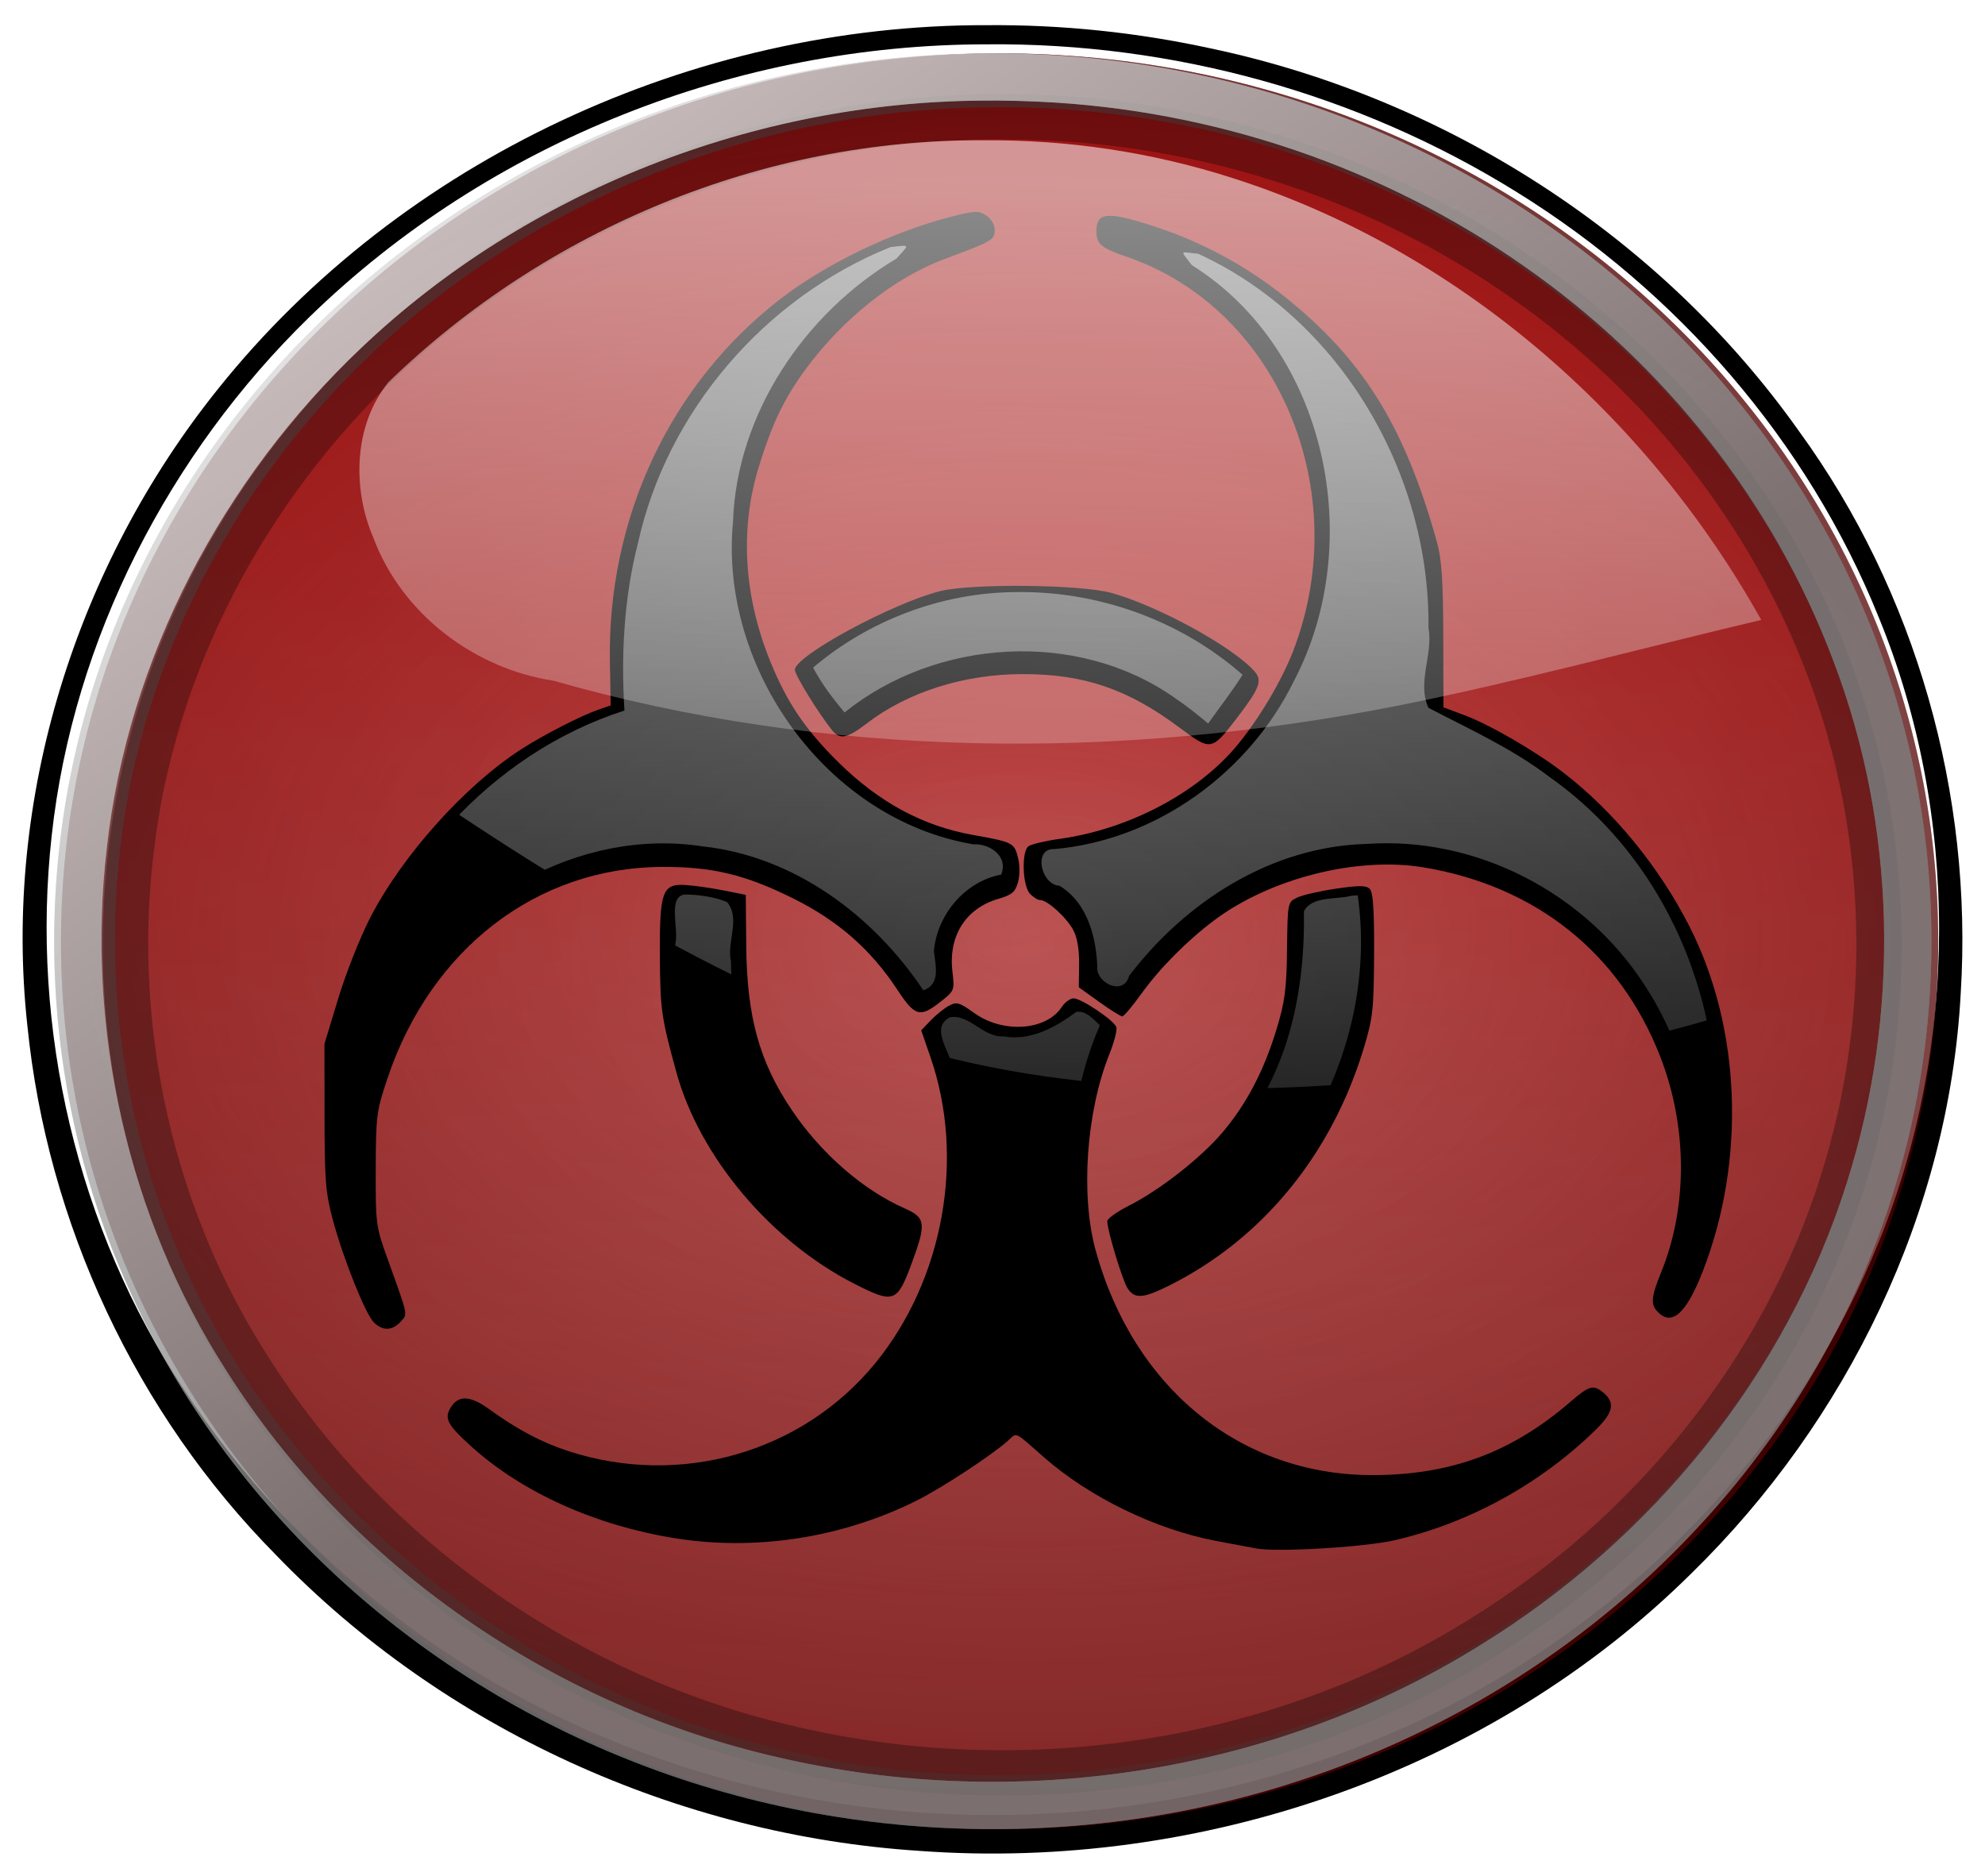
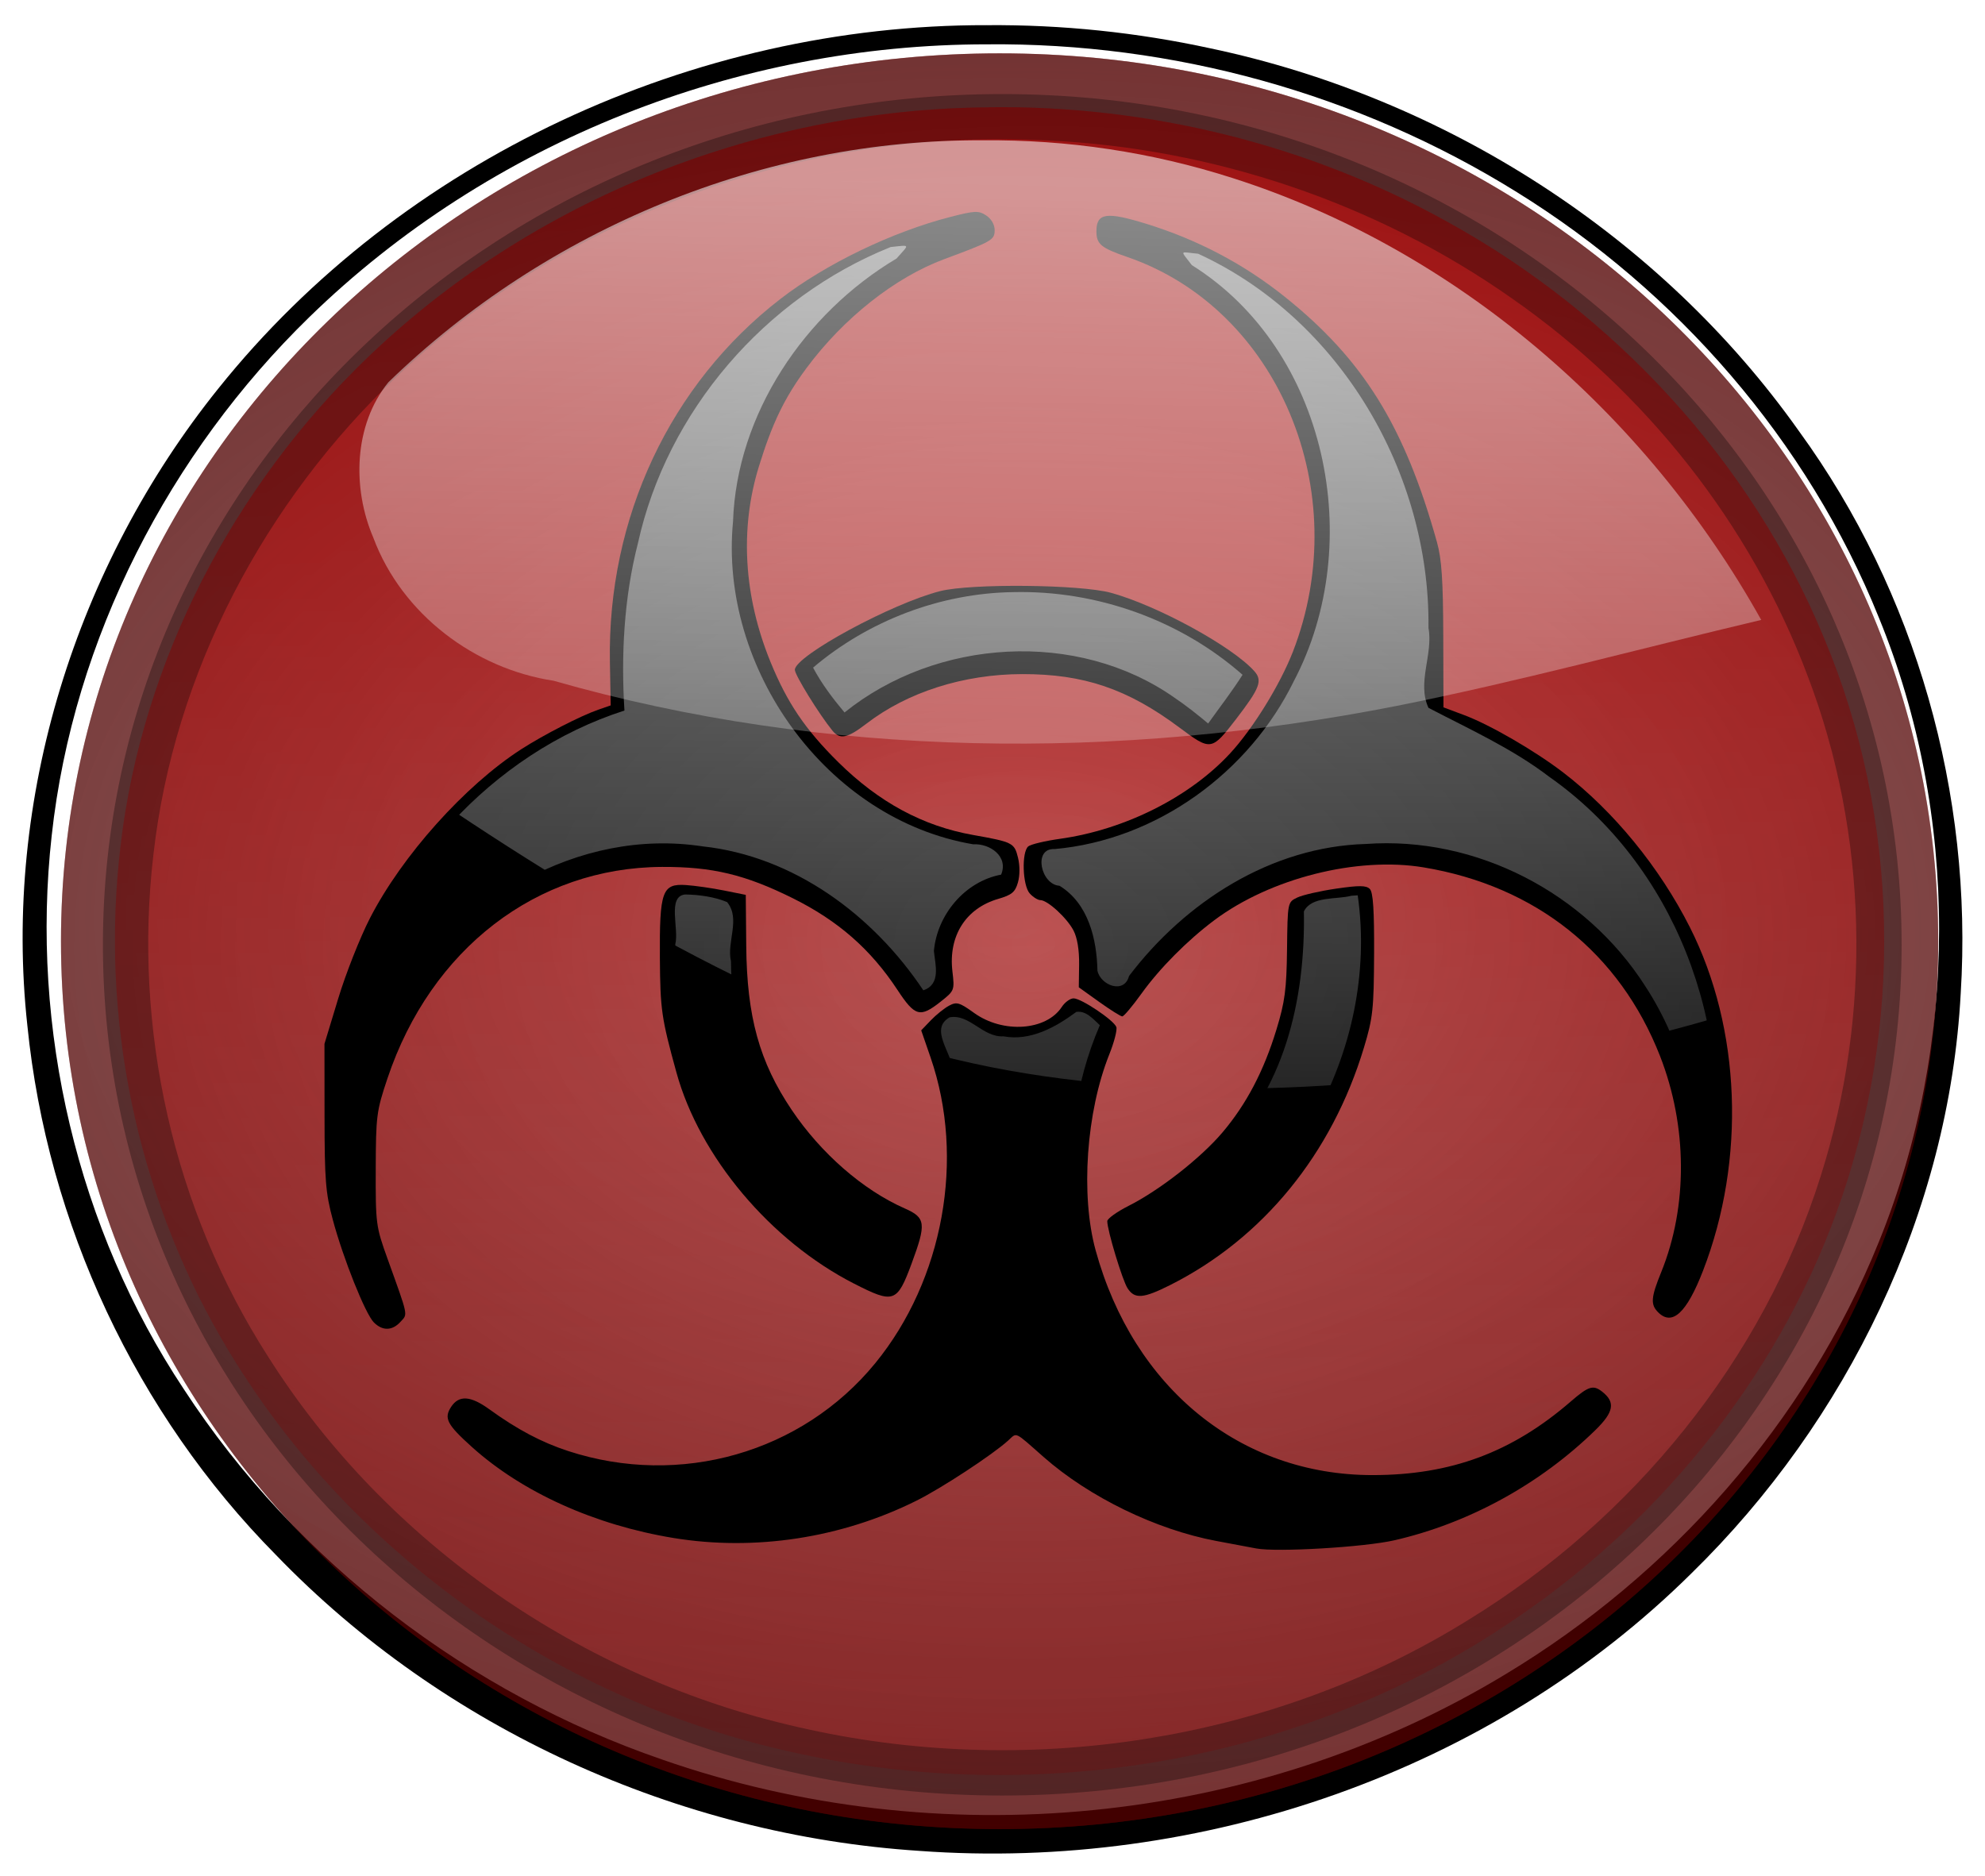
<svg xmlns="http://www.w3.org/2000/svg" xmlns:ns1="http://www.inkscape.org/namespaces/inkscape" xmlns:xlink="http://www.w3.org/1999/xlink" id="svg5117" viewBox="0 0 939.04 887.65" version="1.1" ns1:version="0.91 r13725">
  <defs id="defs3">
    <linearGradient id="linearGradient7486">
      <stop id="stop7488" style="stop-color:#ffffff" offset="0" />
      <stop id="stop7490" style="stop-color:#ffffff;stop-opacity:0" offset="1" />
    </linearGradient>
    <clipPath id="clipPath7374">
      <path id="path7376" style="stroke:#000000;stroke-width:1px;fill:none" d="m2490.1 2825.4s145.21 127.28 247.39 154.17c102.18 26.891 238.43-10.756 261.74-30.476 23.305-19.72 62.745-347.79 62.745-347.79h-349.58s-118.32 107.56-121.9 116.53c-3.585 8.963-100.39 107.56-100.39 107.56z" />
    </clipPath>
    <filter id="filter8407" color-interpolation-filters="sRGB">
      <feGaussianBlur id="feGaussianBlur8409" stdDeviation="19.713" />
    </filter>
    <filter id="filter8891" color-interpolation-filters="sRGB">
      <feGaussianBlur id="feGaussianBlur8893" stdDeviation="13.731" />
    </filter>
    <filter id="filter9150" color-interpolation-filters="sRGB">
      <feGaussianBlur id="feGaussianBlur9152" stdDeviation="4.457" />
    </filter>
    <radialGradient id="radialGradient9194" gradientUnits="userSpaceOnUse" cy="269.3" cx="192.68" gradientTransform="matrix(2.345 .027 -.018 1.514 -254.51 -143.07)" r="704.81">
      <stop id="stop7753" style="stop-color:#aa0000;stop-opacity:0" offset="0" />
      <stop id="stop7755" style="stop-color:#d40000" offset="1" />
    </radialGradient>
    <radialGradient id="radialGradient9196" gradientUnits="userSpaceOnUse" cy="263.95" cx="192.68" gradientTransform="matrix(3.165 .018 -.012 2.033 -559.53 -230.34)" r="704.81">
      <stop id="stop7763" style="stop-color:#ff0000;stop-opacity:0" offset="0" />
      <stop id="stop7765" style="stop-color:#ff0000" offset="1" />
    </radialGradient>
    <linearGradient id="linearGradient9198" y2="938.45" gradientUnits="userSpaceOnUse" x2="32.039" y1="-303.84" x1="21.898">
      <stop id="stop7805" style="stop-color:#ff0000" offset="0" />
      <stop id="stop7807" style="stop-color:#ff0000;stop-opacity:0" offset="1" />
    </linearGradient>
    <linearGradient id="linearGradient9200" y2="3065.6" xlink:href="#linearGradient7486" gradientUnits="userSpaceOnUse" x2="2757.2" y1="2595.9" x1="2759" />
    <radialGradient id="radialGradient9208" gradientUnits="userSpaceOnUse" cy="285.38" cx="207.89" gradientTransform="matrix(2.188 -.019 .014 1.578 -250.97 -161.18)" r="704.81">
      <stop id="stop7838" style="stop-color:#000000;stop-opacity:0" offset="0" />
      <stop id="stop7840" style="stop-color:#000000" offset="1" />
    </radialGradient>
    <linearGradient id="linearGradient9210" y2="-288.63" gradientUnits="userSpaceOnUse" x2="-1610.8" y1="-907.24" x1="-2052">
      <stop id="stop8415" style="stop-color:#ececec" offset="0" />
      <stop id="stop8417" style="stop-color:#666666" offset="1" />
    </linearGradient>
    <linearGradient id="linearGradient9212" y2="447.5" gradientUnits="userSpaceOnUse" x2="319.45" gradientTransform="matrix(.972 0 0 1 -212.94 70.094)" y1="-313.09" x1="334.66">
      <stop id="stop7820" style="stop-color:#ffffff" offset="0" />
      <stop id="stop7822" style="stop-color:#ffffff;stop-opacity:0" offset="1" />
    </linearGradient>
  </defs>
  <g id="layer1" transform="translate(1143 39.125)">
    <g id="g9154">
      <path id="path8885" style="filter:url(#filter9150);fill:#000000" d="m-676.16-27.219c-138.72-0.31-276.82 63.507-363.62 172-67.24 83.755-102.01 194.04-90.268 301.36 9.42 93.617 51.431 183.51 117.58 250.4 79.296 82.236 190.23 132.61 304.4 140.03 133.02 9.757 270.41-37.315 365.4-131.48 73.523-71.954 121.73-170.91 127.22-274.21 5.88-94.04-21.1-189.89-76.55-266.07-65.6-92.634-167.63-157.73-278.46-181.08-34.676-7.537-70.197-11.228-105.7-10.945z" />
      <g id="g9044" transform="translate(-1258.5 157.76)">
        <path id="path9042" style="filter:url(#filter8891);fill:#ffffff" d="m210.81-392.06c-190-0.01-380.7 71.291-519.57 201.78-106.42 99.992-180.89 236.96-197.4 383.28-16.494 142.78 19.854 290.93 101.34 409.16 87.01 128.61 219.37 224.85 366.36 273.64 211.56 71.32 454.17 49.75 647.21-63.08 125.62-72.97 229.93-185.13 286.19-319.88 61.12-145.18 61.61-315.66-0.06-460.87-54.96-131.62-155.59-241.85-277.56-314.7-122.07-73.2-264.25-110.67-406.51-109.33z" transform="matrix(.617 0 0 .64 452.25 75.009)" />
        <g id="g8849" transform="matrix(.63 0 0 .63 565 42.145)">
          <path id="path7747" style="opacity:.55;fill:#550000" d="m887.35 282.7c0 368.25-315.55 666.78-704.81 666.78-389.25 0-704.81-298.53-704.81-666.78s315.55-666.78 704.81-666.78c389.25 0 704.81 298.53 704.81 666.78z" transform="translate(-145.43 44.742)" />
          <path id="path7749" style="opacity:.55;fill:url(#radialGradient9194)" d="m887.35 282.7c0 368.25-315.55 666.78-704.81 666.78-389.25 0-704.81-298.53-704.81-666.78s315.55-666.78 704.81-666.78c389.25 0 704.81 298.53 704.81 666.78z" transform="translate(-145.43 44.742)" />
          <path id="path7759" style="opacity:.55;fill:url(#radialGradient9196)" d="m28.812-298.78c-176.14 1.188-351.43 72.303-475.75 197.19-98.14 98.329-164.13 230.43-177.32 369.43-12.773 127.86 16.646 259.23 83.507 368.91 92.195 152.46 250.01 262.3 423.77 300.02 180.56 40.405 377.19 7.93 531.94-94.143 113.69-74.24 204.66-184.39 250.95-312.56 50.23-137.87 47.16-295.06-9.8-430.52-54.72-132.46-157.07-242.83-282.08-312-104.92-58.56-225.17-88.01-345.22-86.42z" />
          <path id="path7801" style="opacity:.55;fill:url(#linearGradient9198)" d="m28.812-298.78c-176.14 1.188-351.43 72.303-475.75 197.19-98.14 98.329-164.13 230.43-177.32 369.43-12.773 127.86 16.646 259.23 83.507 368.91 92.195 152.46 250.01 262.3 423.77 300.02 180.56 40.405 377.19 7.93 531.94-94.143 113.69-74.24 204.66-184.39 250.95-312.56 50.23-137.87 47.16-295.06-9.8-430.52-54.72-132.46-157.07-242.83-282.08-312-104.92-58.56-225.17-88.01-345.22-86.42z" />
          <g id="g7722" transform="matrix(1.268 0 0 1.268 -8.918 -74.577)">
            <g id="g7513" transform="matrix(2.152 0 0 2.152 -5892 -6024)">
              <path id="path7515" style="fill:#000000" d="m2825.4 3113.7c-1.375-0.257-6.325-1.186-11-2.064-16.586-3.118-34.963-12.057-47.509-23.111-8.215-7.238-7.244-6.788-9.751-4.519-4.366 3.953-18.338 13.116-25.24 16.553-20.648 10.284-44.433 13.937-66.831 10.266-21.658-3.55-41.576-12.533-55.447-25.007-6.914-6.218-7.818-7.953-5.77-11.078 2.156-3.291 5.347-3.085 10.544 0.679 7.624 5.523 14.343 9.08 21.665 11.471 30.814 10.062 64.364 0.464 84.51-24.176 18.759-22.944 24.805-56.359 15.222-84.123l-2.581-7.478 2.646-2.761c1.455-1.519 3.709-3.331 5.009-4.026 2.108-1.128 2.853-0.913 6.912 2.002 7.955 5.713 19.826 4.895 24.123-1.662 0.85-1.297 2.313-2.358 3.251-2.358 2.101 0 11.026 5.98 11.753 7.875 0.291 0.759-0.572 4.136-1.919 7.503-6.355 15.887-7.956 38.748-3.779 53.951 10.436 37.977 39.872 61.882 76.193 61.876 21.546 0 38.373-6.247 54.535-20.235 4.928-4.266 6.199-4.664 8.673-2.72 3.696 2.906 3.219 5.599-1.874 10.571-15.249 14.885-34.809 25.612-55.288 30.32-8.27 1.901-32.305 3.324-38.046 2.252z" />
              <path id="path7517" style="fill:#000000" d="m2862.2 3110.3c20.865-4.652 39.055-14.328 54.409-28.941 5.112-4.866 6.082-8.313 2.829-10.054-1.591-0.852-2.921-0.205-7.75 3.768-12.782 10.517-23.832 15.711-39.854 18.734-24.315 4.587-50.674-3.676-69.24-21.708-23.879-23.192-31.827-62.812-18.981-94.615 2.773-6.864 2.726-7.022-3.438-11.528-4.535-3.316-4.882-3.32-7.892-0.098-4.106 4.395-7.604 5.658-14.461 5.222-4.9-0.312-7.005-0.993-9.9-3.201-4.207-3.209-6.623-3.025-10.727 0.813l-2.664 2.491 2.369 6.813c3.557 10.227 4.782 20.175 4.157 33.766-1.143 24.886-12.925 49.003-30.7 62.837-20.144 15.679-45.382 21.211-69.137 15.154-7.763-1.979-20.998-8.223-26.201-12.36-2.111-1.678-4.72-3.332-5.798-3.674-2.331-0.74-4.864 1.094-4.864 3.521 0 2.197 9.056 10.806 16.106 15.309 34.333 21.931 77.62 24.33 112.31 6.224 7.298-3.808 21.381-13.359 23.546-15.969 2.096-2.526 3.741-1.85 11.459 4.708 15.782 13.412 33.416 21.183 56.076 24.712 8.95 1.394 27.67 0.454 38.341-1.925z" />
              <path id="path7519" style="fill:#000000" d="m2827.9 3111.2c-23.964-2.332-43.812-10.924-61.808-26.757-3.195-2.81-6.08-5.11-6.412-5.11s-4.018 2.619-8.192 5.819c-6.439 4.938-13.772 9.618-22.508 14.366-4.308 2.341-19.588 7.082-27.081 8.403-4.4 0.775-12.95 1.409-19 1.407-19.818 0-36.123-3.983-53.289-13.004-10.245-5.384-24.431-16.609-23.976-18.972 0.542-2.817 3.926-2.196 9.595 1.761 26.288 18.348 59.57 19.3 87.418 2.499 7.51-4.531 18.012-14.116 23.316-21.279 7.621-10.293 13.829-26.555 16.006-41.927 1.817-12.831 0.581-27.485-3.324-39.408l-2.566-7.835 2.91-2.38c3.639-2.975 3.85-2.976 7.727-0.044 7.95 6.013 18.678 5.545 25.84-1.127 2.97-2.768 4.739-2.572 9.212 1.018l2.869 2.302-2.501 6.95c-4.818 13.391-6.032 21.414-5.49 36.309 0.409 11.246 0.978 15.133 3.242 22.141 8.25 25.532 22.65 42.188 45.838 53.019 27.974 13.066 63.613 7.41 87.951-13.958 3.703-3.251 6.723-3.561 6.723-0.69 0 2.587-10.734 12.068-21.717 19.182-20.417 13.225-46.709 19.656-70.783 17.313z" />
              <path id="path7521" style="fill:#000000" d="m2582.6 3051.5c-2.354-2.354-8.434-17.56-11.315-28.297-1.972-7.35-2.25-10.832-2.266-28.378l-0.019-20 3.788-12.483c2.083-6.866 6.008-16.805 8.721-22.086 8.839-17.209 26.139-36.529 41.651-46.516 6.187-3.984 16.352-9.203 21.175-10.873l3.432-1.188-0.218-11.927c-0.725-39.621 16.569-76.479 46.876-99.905 12.511-9.67 30.857-18.521 46.89-22.622 6.743-1.725 7.673-1.761 9.781-0.38 1.408 0.922 2.329 2.512 2.329 4.019 0 2.717-0.64 3.086-13.867 7.995-13.548 5.029-27.694 16.214-37.897 29.966-6.05 8.155-9.429 15.137-13.12 27.111-5.283 17.143-4.184 35.672 3.19 53.76 4.585 11.246 9.598 18.659 18.682 27.629 11.151 11.01 23.264 17.557 37.011 20.003 10.973 1.953 11.409 2.171 12.412 6.207 0.551 2.22 0.548 4.938-0.01 6.877-0.766 2.672-1.674 3.427-5.435 4.524-8.937 2.606-13.735 10.205-12.591 19.939 0.614 5.22 0.575 5.319-3.272 8.366-5.62 4.451-7.037 4.062-11.847-3.254-7.334-11.155-16.312-19.026-28.758-25.213-13.136-6.53-22.158-8.696-36-8.643-34.494 0.133-63.649 22.579-75.586 58.193-3.021 9.012-3.187 10.296-3.23 25-0.044 15.009 0.057 15.785 3.191 24.5 5.889 16.377 5.656 15.256 3.635 17.489-2.262 2.5-4.952 2.568-7.335 0.186z" />
              <path id="path7523" style="fill:#000000" d="m2588.8 3050.7c1.963-1.963 2.018-1.427-0.832-8.209-5.376-12.794-6.1-16.785-6.034-33.22 0.053-13.148 0.408-16.638 2.34-23 2.749-9.055 8.889-21.451 14.158-28.583 16.073-21.757 42.13-34.621 66.939-33.048 13.188 0.836 20.806 2.868 33 8.801 12.039 5.858 21.992 14.573 29.098 25.48 2.276 3.493 4.578 6.35 5.116 6.35 1.099 0 6.954-3.922 7.904-5.295 0.339-0.49 0.396-2.846 0.127-5.236-0.269-2.389-0.184-5.974 0.19-7.966 0.98-5.222 6.769-11.21 12.437-12.862l4.629-1.35v-5.895-5.895l-4-0.84c-13.334-2.799-17.824-4.171-25-7.64-19.104-9.235-34.124-27.5-41.546-50.52-1.779-5.518-2.353-10.081-2.709-21.552-0.439-14.119-0.359-14.854 2.693-24.745 1.73-5.606 4.749-13.216 6.709-16.911 9.567-18.033 27.068-33.941 44.933-40.842 11.767-4.545 13.421-5.375 13.421-6.734 0-2.168-2.217-3.716-5.323-3.716-4.062 0-22.008 6.141-30.837 10.551-16.928 8.457-34.016 22.4-43.644 35.609-5.475 7.512-13.464 22.622-16.649 31.492-4.976 13.855-6.785 24.611-7.031 41.8-0.181 12.633-0.518 16.036-1.622 16.354-9.859 2.847-27.951 13.839-38.118 23.16-6.654 6.099-18.226 20.039-22.644 27.275-17.416 28.529-21.724 66.957-11.073 98.787 5.9 17.632 9.367 22.403 13.37 18.4z" />
              <path id="path7525" style="fill:#000000" d="m2582.4 3046.4c-5.586-10.95-8.607-21.82-10.574-38.046-2.532-20.891 0.614-41.62 9.335-61.5 4.266-9.725 6.672-13.646 14.723-24 13.589-17.476 32.157-31.682 48.993-37.486l5-1.724-0.351-10.896c-0.258-8.021 0.235-14.325 1.87-23.895 8.042-47.064 36.221-80.478 81.272-96.372 10.496-3.703 16.967-4.434 17.476-1.974 0.241 1.164-0.785 2.017-3.463 2.877-21.084 6.777-39.289 20.939-50.934 39.624-2.578 4.136-6.414 12.518-8.547 18.674-3.737 10.785-3.874 11.653-3.99 25.17-0.149 17.55 1.458 24.81 8.804 39.767 11.182 22.767 31.648 38.816 55.462 43.493l9.4 1.846v4.837 4.837l-4.385 1.295c-8.962 2.646-15.209 12.996-13.598 22.53 0.55 3.257 0.326 4.308-1.168 5.48-4.736 3.712-4.813 3.683-9.838-3.67-9.79-14.329-27.624-26.777-45.011-31.42-8.451-2.256-25.949-3.058-33.703-1.543-31.307 6.114-56.043 29.013-65.949 61.049-2.037 6.587-2.321 9.569-2.334 24.5-0.015 16.778 0.028 17.118 3.294 26 4.639 12.618 4.941 14.5 2.325 14.5-1.431 0-2.731-1.25-4.11-3.954z" />
              <path id="path7527" style="fill:#000000" d="m2936 3048.7c-2.134-2.134-1.985-4.065 0.849-11.041 7.348-18.084 7.228-40.17-0.323-59.473-11.096-28.365-34.185-46.793-65.059-51.926-18.296-3.042-42.19 2.993-57.611 14.551-7.442 5.578-15.049 13.248-20.044 20.21-2.466 3.438-4.838 6.25-5.271 6.25-0.433 0-3.301-1.801-6.375-4.001l-5.588-4.002 0.088-6.248c0.056-3.977-0.503-7.387-1.539-9.38-1.801-3.466-7.145-8.369-9.121-8.369-0.698 0-2.013-0.823-2.923-1.829-1.995-2.204-2.282-11.407-0.405-12.962 0.688-0.57 4.625-1.508 8.75-2.086 17.828-2.496 35.709-11.49 46.83-23.554 6.29-6.823 13.757-18.934 17.267-28.003 17.034-44.015-4.074-94.28-45.588-108.56-7.256-2.497-8.508-3.54-8.508-7.09 0-5.059 2.765-5.452 13.936-1.981 14.014 4.354 26.672 11.036 37.866 19.991 21.653 17.321 32.996 35.608 41.914 67.578 1.294 4.64 1.686 10.471 1.729 25.722l0.055 19.722 5.692 2.129c7.102 2.656 19.438 9.803 27.251 15.789 13.882 10.636 26.535 26.1 34.885 42.639 14.039 27.806 15.418 63.934 3.607 94.465-4.505 11.646-8.489 15.339-12.364 11.464z" />
              <path id="path7529" style="fill:#000000" d="m2942.9 3046.1c2.828-4.032 7.721-18.037 9.694-27.75 2.923-14.391 3.34-26.549 1.39-40.5-2.553-18.264-8.512-33.79-18.806-49-12.614-18.638-31.552-34.254-51.667-42.603-4.166-1.729-7.831-3.546-8.144-4.037-0.313-0.491-0.171-3.923 0.316-7.626 2.569-19.552-2.12-45.97-11.564-65.139-13.813-28.039-38.351-49.269-67.637-58.52-9.46-2.988-12.86-3.221-13.736-0.938-1.064 2.772 1.112 4.735 8.293 7.482 11.188 4.279 19.363 9.649 27.898 18.323 8.386 8.524 13.111 15.545 17.092 25.402 5.056 12.516 5.91 17.641 5.865 35.158-0.042 15.952-0.151 16.815-3.297 26-11.008 32.134-34.648 52.399-66.954 57.394l-7.705 1.191v5.95c0 5.855 0.058 5.977 3.614 7.651 7.212 3.396 11.743 12.052 10.472 20.006-0.576 3.601-0.383 3.938 4.155 7.282 2.618 1.928 5.323 3.398 6.012 3.266 0.689-0.132 3.647-3.39 6.573-7.24 11.108-14.616 27.92-26.141 44.674-30.624 12.742-3.409 32.209-3.243 44 0.376 14.249 4.373 29.497 13.826 38.137 23.642 21.353 24.258 27.808 58.742 16.352 87.357-1.486 3.713-2.444 7.426-2.127 8.25 0.877 2.285 5.301 1.818 7.103-0.751z" />
              <path id="path7531" style="fill:#000000" d="m2937.2 3046.1c-0.238-0.713 0.625-3.901 1.919-7.083 5.429-13.36 7.101-34.888 3.811-49.073-7.108-30.649-28.809-54.059-59-63.645-14.884-4.726-38.61-3.642-53.779 2.458-13.378 5.38-27.178 16.06-36.148 27.978-3.558 4.728-6.156 7.326-6.892 6.892-6.594-3.883-7.449-5.227-7.851-12.328-0.323-5.709-0.919-7.676-3.401-11.216-1.655-2.361-4.792-5.223-6.97-6.36-3.79-1.979-3.96-2.276-3.96-6.95v-4.883l8-1.173c30.697-4.5 55.024-25.006 65.957-55.597 7.749-21.68 6.07-49.83-4.194-70.331-8.654-17.284-25.141-32.048-42.998-38.503-6.958-2.515-9.246-4.418-7.459-6.204 2.201-2.201 26.245 6.384 36.693 13.1 30.516 19.617 49.409 50.367 52.902 86.107 0.844 8.636 1.032 16.202 0.521 21-1.319 12.383-1.252 12.906 1.827 14.187 25.426 10.576 42.913 23.871 56.564 43 5.672 7.948 12.775 21.932 15.652 30.813 5.241 16.178 6.737 39.278 3.649 56.339-1.715 9.475-6.351 23.812-9.371 28.984-1.968 3.37-4.756 4.637-5.473 2.487z" />
              <path id="path7533" style="fill:#000000" d="m2714.7 3040.8c-22.965-11.738-42.45-34.907-48.837-58.069-4.125-14.961-4.466-17.319-4.561-31.526-0.123-18.425 0.624-20.516 7.173-20.083 2.454 0.162 7.162 0.837 10.462 1.5l6 1.205 0.127 14c0.177 19.548 3.61 31.95 12.506 45.174 8.053 11.971 19.645 22.076 31.117 27.123 5.767 2.537 5.968 4.128 1.908 15.107-4.019 10.868-4.913 11.181-15.894 5.568z" />
              <path id="path7535" style="fill:#000000" d="m2726.2 3042.1c1.247-1.548 6.238-15.358 6.238-17.259 0-0.764-3.507-3.215-7.794-5.445-16.688-8.682-30.385-24.906-36.776-43.562-3.657-10.673-3.767-11.408-3.88-25.922l-0.117-14.937-2.87-0.767c-1.579-0.422-5.941-1.07-9.693-1.44-6.742-0.664-6.835-0.64-7.846 2.02-1.486 3.907-1.199 27.986 0.417 35.062 4.284 18.753 9.151 29.855 18.57 42.354 9.095 12.07 18.198 19.736 32.489 27.359 7.519 4.011 9.682 4.498 11.262 2.537z" />
              <path id="path7537" style="fill:#000000" d="m2714.4 3037.7c-14.917-8.001-25.533-17.688-34.851-31.799-7.188-10.886-10.766-20.124-14.565-37.608-1.35-6.213-1.513-31.794-0.216-33.829 0.883-1.385 7.242-1.003 14.632 0.88l3.5 0.892 0.036 14.278c0.04 15.876 1.29 21.954 7.053 34.29 6.696 14.332 20.138 28.51 33.657 35.5 7.741 4.002 7.958 4.646 4.621 13.701-2.14 5.806-3.57 8.302-4.739 8.271-0.345-0.01-4.453-2.068-9.128-4.576z" />
              <path id="path7539" style="fill:#000000" d="m2790 3042.1c-1.422-2.191-5.585-15.954-5.585-18.466 0-0.691 2.636-2.586 5.858-4.213 8.554-4.318 19.889-13.188 25.848-20.225 6.6-7.796 11.377-16.907 14.86-28.346 2.324-7.632 2.765-10.976 2.899-22 0.158-12.992 0.16-13.001 2.796-14.28 1.451-0.704 6.259-1.808 10.685-2.453 6.386-0.931 8.306-0.913 9.301 0.084 0.91 0.914 1.232 5.821 1.176 17.953-0.07 15.15-0.329 17.529-2.79 25.696-8.818 29.262-27.808 52.528-53.354 65.372-7.392 3.716-9.736 3.892-11.693 0.878z" />
              <path id="path7541" style="fill:#000000" d="m2801.2 3039.9c14.956-7.568 26.518-17.506 36.506-31.378 9.717-13.495 16.351-29.528 18.834-45.514 1.294-8.334 0.737-28.253-0.834-29.824-1.255-1.255-14.119 0.453-18.223 2.421-2.525 1.21-2.547 1.324-2.243 11.71 0.376 12.869-2.648 26.152-8.795 38.633-6.382 12.958-21.073 27.376-35.019 34.368-2.475 1.241-4.791 2.71-5.147 3.264-0.808 1.259 2.76 14.436 4.732 17.474 0.803 1.238 1.911 2.25 2.462 2.25 0.551 0 4.028-1.531 7.727-3.403z" />
              <path id="path7543" style="fill:#000000" d="m2792 3040.1c-2.255-3.441-5.308-15.988-3.999-16.433 5.336-1.812 18.291-11.099 25.497-18.279 15.207-15.15 21.658-30.578 22.778-54.475l0.653-13.937 4.862-1.238c2.674-0.681 6.723-1.384 8.997-1.562l4.135-0.325 0.813 7c2.225 19.157-4.37 45.084-15.899 62.5-10.952 16.546-21.336 26.078-37.618 34.531l-8.71 4.522-1.509-2.304z" />
              <path id="path7545" style="fill:#000000" d="m2804.3 2887.8c-14.304-10.68-26.346-14.772-43.357-14.732-16.06 0.037-31.5 4.952-42.759 13.61-5.3 4.076-7.348 4.491-9.437 1.91-3.704-4.577-10.304-15.273-10.304-16.698 0-3.832 26.746-18.318 40-21.664 8.487-2.143 38.614-1.842 47 0.469 12.82 3.533 33.277 14.709 39.409 21.528 2.358 2.623 1.581 4.68-4.994 13.226-6.736 8.754-6.94 8.785-15.557 2.351z" />
-               <path id="path7547" style="fill:#000000" d="m2817.4 2886.8c1.91-2.438 4.52-6.207 5.8-8.375l2.328-3.942-2.8-2.642c-8.25-7.783-23.954-16.135-37.207-19.788-10.31-2.842-38.249-3.088-47.854-0.422-8.143 2.26-19.932 7.661-28.858 13.221-9.794 6.101-10.088 6.551-7.316 11.178 3.256 5.434 9.218 13.278 10.092 13.278 0.411 0 3.581-1.981 7.045-4.402 22.023-15.394 49.524-17.686 73.298-6.108 4.95 2.411 11.186 6.212 13.859 8.447 2.672 2.235 5.597 4.047 6.5 4.026 0.903-0.021 3.204-2.033 5.113-4.471z" />
              <path id="path7549" style="fill:#000000" d="m2804.8 2885c-13.456-9.996-27.491-14.7-43.859-14.7-15.266 0-31.832 5.111-42.337 13.062-2.862 2.166-5.835 3.938-6.606 3.938-1.442 0-10.556-12.869-10.556-14.905 0-1.827 13.96-10.422 24.275-14.945 23.045-10.107 52.442-9.182 76.225 2.397 9.916 4.828 21.5 13.003 21.5 15.174 0 1.43-9.91 15.279-10.934 15.279-0.315 0-3.783-2.385-7.707-5.3z" />
            </g>
            <g id="g7551" style="fill:url(#linearGradient9200)" transform="matrix(2.152 0 0 2.152 -5892 -6027.8)" clip-path="url(#clipPath7374)">
              <path id="path7553" style="fill:url(#linearGradient9200)" d="m2724.8 2757.3c-34.508 13.861-61.547 45.161-69.551 81.565-3.839 14.941-4.653 30.835-3.699 45.998-36.647 11.744-65.611 44.108-75.18 81.126-4.303 17.867-5.119 37.122-0.51 54.977 3.487 7.459 3.204-6.833 3.066-10.291-0.459-15.224 2-30.579 9.937-43.688 15.748-29.817 50.094-49.958 84.156-44.75 25.152 2.708 46.956 18.902 60.781 39.625 4.963-1.713 3.246-7.095 2.906-10.844 0.903-9.99 8.533-19.122 18.5-21 2.099-5.037-3.128-8.614-7.656-8.344-40.435-6.828-70.002-48.498-66.125-88.781 1.014-29.729 19.724-57.395 45-72.437 3.485-3.986 4.082-3.767-1.625-3.156zm82.875 4.969c37.304 23.342 48.054 76.489 28.094 114.47-12.311 25.184-37.761 43.739-65.875 46.25-5.953-0.319-3.796 9.786 1.375 10.094 7.991 4.902 10.264 14.75 10.438 23.375 0.885 4.083 7.398 6.515 8.688 1.469 15.538-20.462 39.136-35.608 65.188-36.344 30.377-2.206 60.474 13.497 76.812 39.031 10.888 16.677 16.017 37.192 13.438 57.062 0.807 8.273 4.636-1.221 4.557-4.801 7.069-41.163-10.011-85.709-44.365-109.79-10.153-7.769-22.119-13.182-33.223-18.974-3.223-6.992 1.338-14.662 0-22 0.499-42.617-24.378-85.051-63.375-102.97-5.146-0.467-5.085-1.248-1.75 3.125zm-49.125 90c-20.099 0.288-39.893 7.874-55.094 20.781 2.389 4.485 5.401 8.464 8.656 12.344 25.243-20.351 63.994-22.909 90.813-4.062 3.244 2.193 6.279 4.615 9.25 7.094 3.178-4.479 6.535-8.77 9.469-13.406-17.155-15.096-40.16-23.289-63.094-22.75zm-90.375 83.219c-4.881 0.592-1.569 9.457-2.625 13.625-0.869 29.463 11.735 59.145 34.937 77.375 7.001 5.702 14.798 10.215 23.125 13.656 1.554-4.815 6.887-10.703 3.406-15.594-26.428-13.237-46.156-40.662-46.156-70.688-1.221-5.344 2.714-11.643-1.062-16.281-3.402-1.434-7.775-2.066-11.625-2.094zm183.44 0.344c-4.2 1.096-10.986 0.032-13.094 4.312 0.441 24.084-5.345 50.08-24 66.656-7.494 7.29-16.084 13.323-25.125 18.531 1.071 4.983 1.492 10.5 5 14.5 39.771-16.51 65.016-61.394 58.938-104.12l-0.997 0.072-0.721 0.053zm-75.719 31.969c-5.648 4.179-12.573 8.098-20.062 6.719-5.672 0.339-9.331-6.259-14.812-5.219-5.651 3.217 0.629 9.702 0.812 14.344 9.424 37.47-5.993 81.908-40.5 100.69-23.705 13.974-54.99 14.881-79.031 1.187-7.389-2.683-1.717 3.997 1.625 5.406 37.132 23.779 89.819 22.258 124.38-5.656 4.509-2.208 9.067-9.971 14.437-6 7.402 6.089 14.55 13.051 23.344 17.375 33.729 18.749 77.958 17.289 110.38-3.625 6.411-6.018-4.058-2.543-7.219-0.719-31.364 12.586-70.147 4.05-92.453-21.71-23.834-26.316-28.345-66.946-14.422-99.134-1.814-1.635-3.757-4.062-6.469-3.656z" />
            </g>
            <g id="g7555" style="fill:url(#linearGradient9200)" transform="matrix(2.152 0 0 2.152 -5892 -6027.8)" clip-path="url(#clipPath7374)">
              <path id="path7557" style="fill:url(#linearGradient9200)" d="m2724.8 2757.3c-34.508 13.861-61.547 45.161-69.551 81.565-3.839 14.941-4.653 30.835-3.699 45.998-36.647 11.744-65.611 44.108-75.18 81.126-4.303 17.867-5.119 37.122-0.51 54.977 3.487 7.459 3.204-6.833 3.066-10.291-0.459-15.224 2-30.579 9.937-43.688 15.748-29.817 50.094-49.958 84.156-44.75 25.152 2.708 46.956 18.902 60.781 39.625 4.963-1.713 3.246-7.095 2.906-10.844 0.903-9.99 8.533-19.122 18.5-21 2.099-5.037-3.128-8.614-7.656-8.344-40.435-6.828-70.002-48.498-66.125-88.781 1.014-29.729 19.724-57.395 45-72.437 3.485-3.986 4.082-3.767-1.625-3.156zm82.875 4.969c37.304 23.342 48.054 76.489 28.094 114.47-12.311 25.184-37.761 43.739-65.875 46.25-5.953-0.319-3.796 9.786 1.375 10.094 7.991 4.902 10.264 14.75 10.438 23.375 0.885 4.083 7.398 6.515 8.688 1.469 15.538-20.462 39.136-35.608 65.188-36.344 30.377-2.206 60.474 13.497 76.812 39.031 10.888 16.677 16.017 37.192 13.438 57.062 0.807 8.273 4.636-1.221 4.557-4.801 7.069-41.163-10.011-85.709-44.365-109.79-10.153-7.769-22.119-13.182-33.223-18.974-3.223-6.992 1.338-14.662 0-22 0.499-42.617-24.378-85.051-63.375-102.97-5.146-0.467-5.085-1.248-1.75 3.125zm-49.125 90c-20.099 0.288-39.893 7.874-55.094 20.781 2.389 4.485 5.401 8.464 8.656 12.344 25.243-20.351 63.994-22.909 90.813-4.062 3.244 2.193 6.279 4.615 9.25 7.094 3.178-4.479 6.535-8.77 9.469-13.406-17.155-15.096-40.16-23.289-63.094-22.75zm-90.375 83.219c-4.881 0.592-1.569 9.457-2.625 13.625-0.869 29.463 11.735 59.145 34.937 77.375 7.001 5.702 14.798 10.215 23.125 13.656 1.554-4.815 6.887-10.703 3.406-15.594-26.428-13.237-46.156-40.662-46.156-70.688-1.221-5.344 2.714-11.643-1.062-16.281-3.402-1.434-7.775-2.066-11.625-2.094zm183.44 0.344c-4.2 1.096-10.986 0.032-13.094 4.312 0.441 24.084-5.345 50.08-24 66.656-7.494 7.29-16.084 13.323-25.125 18.531 1.071 4.983 1.492 10.5 5 14.5 39.771-16.51 65.016-61.394 58.938-104.12l-0.997 0.072-0.721 0.053zm-75.719 31.969c-5.648 4.179-12.573 8.098-20.062 6.719-5.672 0.339-9.331-6.259-14.812-5.219-5.651 3.217 0.629 9.702 0.812 14.344 9.424 37.47-5.993 81.908-40.5 100.69-23.705 13.974-54.99 14.881-79.031 1.187-7.389-2.683-1.717 3.997 1.625 5.406 37.132 23.779 89.819 22.258 124.38-5.656 4.509-2.208 9.067-9.971 14.437-6 7.402 6.089 14.55 13.051 23.344 17.375 33.729 18.749 77.958 17.289 110.38-3.625 6.411-6.018-4.058-2.543-7.219-0.719-31.364 12.586-70.147 4.05-92.453-21.71-23.834-26.316-28.345-66.946-14.422-99.134-1.814-1.635-3.757-4.062-6.469-3.656z" />
            </g>
          </g>
          <path id="path7834" style="opacity:.55;fill:url(#radialGradient9208)" d="m887.35 282.7c0 368.25-315.55 666.78-704.81 666.78-389.25 0-704.81-298.53-704.81-666.78s315.55-666.78 704.81-666.78c389.25 0 704.81 298.53 704.81 666.78z" transform="translate(-145.43 44.742)" />
          <path id="path7881" style="opacity:.55;filter:url(#filter8407);fill:#000000" d="m39.119-308.76c-372.97 0-675.33 286.04-675.33 638.89s302.36 638.89 675.33 638.89 675.33-286.04 675.33-638.89-302.36-638.89-675.33-638.89zm3.414 33.955c10.094 0.058 20.191 0.353 30.272 0.838 124.36 5.692 246.99 46.894 348.99 118.63 99.962 69.742 179.12 169.12 222.09 283.53 45.422 119.07 48.357 254.08 9.851 375.4-43.44 138.62-140.97 257.59-264.31 333.32-148.47 92.47-333.95 119.99-503.82 80.66-161.99-36.56-309.08-137.71-397.79-278.2-71.2-110.85-101.47-246.38-86.09-377.13 15.39-136.42 83.64-265.16 182.95-359.08 119.25-113.23 283.35-177.13 447.77-177.95 3.364-0.031 6.726-0.049 10.091-0.03z" />
          <g id="g8423" transform="translate(1749.3 649.03)">
-             <path id="path7844" style="opacity:.55;fill:#b3b3b3" d="m-1717.3-988.36c-389.25 0-704.81 298.53-704.81 666.78s315.56 666.78 704.81 666.78 704.81-298.53 704.81-666.78-315.56-666.78-704.81-666.78zm3.563 35.438c10.535 0.061 21.072 0.368 31.594 0.875 129.79 5.94 257.77 48.941 364.22 123.81 104.33 72.787 186.94 176.5 231.78 295.91 47.405 124.27 50.468 265.18 10.281 391.78-45.334 144.68-147.12 268.85-275.84 347.88-154.95 96.506-348.53 125.23-525.81 84.188-169.06-38.155-322.57-143.72-415.16-290.34-74.305-115.69-105.9-257.13-89.844-393.59 16.061-142.38 87.283-276.73 190.94-374.75 124.45-118.18 295.72-184.87 467.31-185.72 3.511-0.033 7.02-0.051 10.531-0.031z" />
-             <path id="path8411" style="opacity:.55;fill:url(#linearGradient9210)" d="m-1717.3-988.36c-389.25 0-704.81 298.53-704.81 666.78s315.56 666.78 704.81 666.78 704.81-298.53 704.81-666.78-315.56-666.78-704.81-666.78zm3.563 35.438c10.535 0.061 21.072 0.368 31.594 0.875 129.79 5.94 257.77 48.941 364.22 123.81 104.33 72.787 186.94 176.5 231.78 295.91 47.405 124.27 50.468 265.18 10.281 391.78-45.334 144.68-147.12 268.85-275.84 347.88-154.95 96.506-348.53 125.23-525.81 84.188-169.06-38.155-322.57-143.72-415.16-290.34-74.305-115.69-105.9-257.13-89.844-393.59 16.061-142.38 87.283-276.73 190.94-374.75 124.45-118.18 295.72-184.87 467.31-185.72 3.511-0.033 7.02-0.051 10.531-0.031z" />
-           </g>
+             </g>
          <path id="path7811" style="opacity:.55;fill:url(#linearGradient9212)" d="m24.38-274.03c-164.16-0.922-327.12 66.023-446.29 181.75-25.993 32.148-27.196 79.455-11.26 116.65 21.56 57.789 76.444 98.5 135.23 107.42 205.13 58.668 423.97 59.968 632.47 19.075 92.164-18.34 182.99-43.07 274.48-64.715-86.76-155.47-229.85-278.59-397.11-331.9-60.52-19.42-124.02-28.91-187.52-28.28z" />
        </g>
      </g>
    </g>
  </g>
</svg>